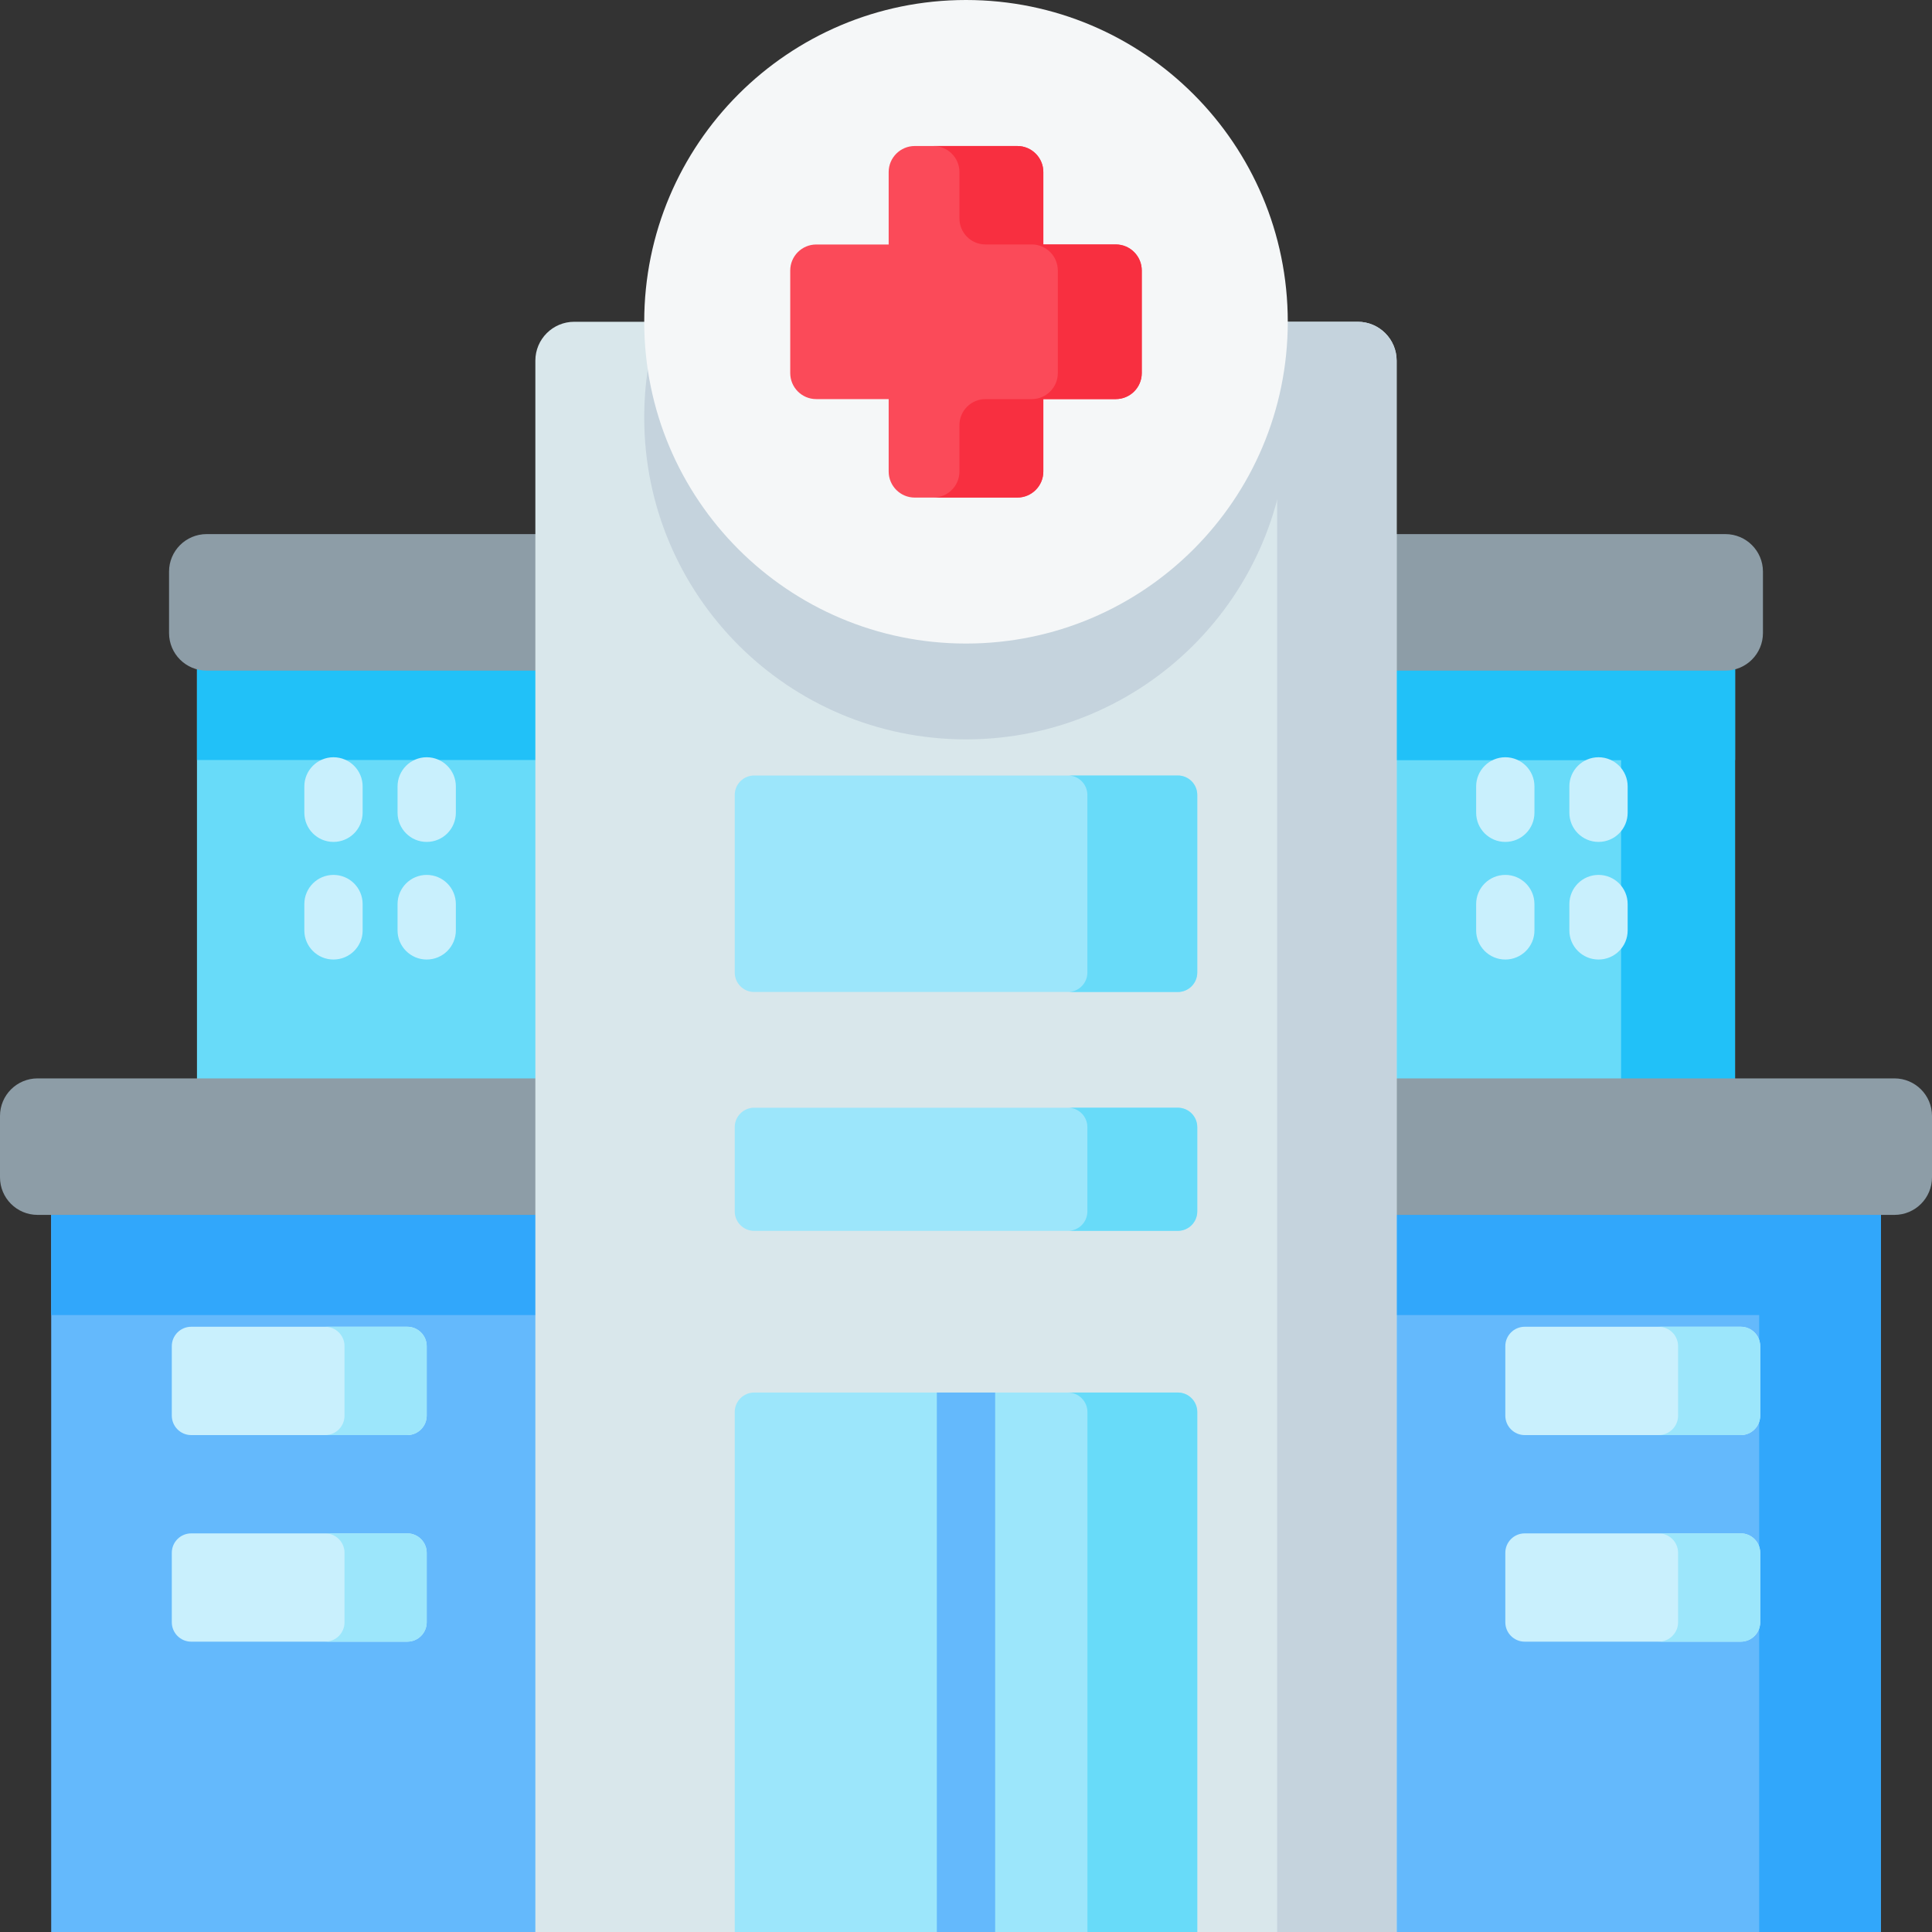
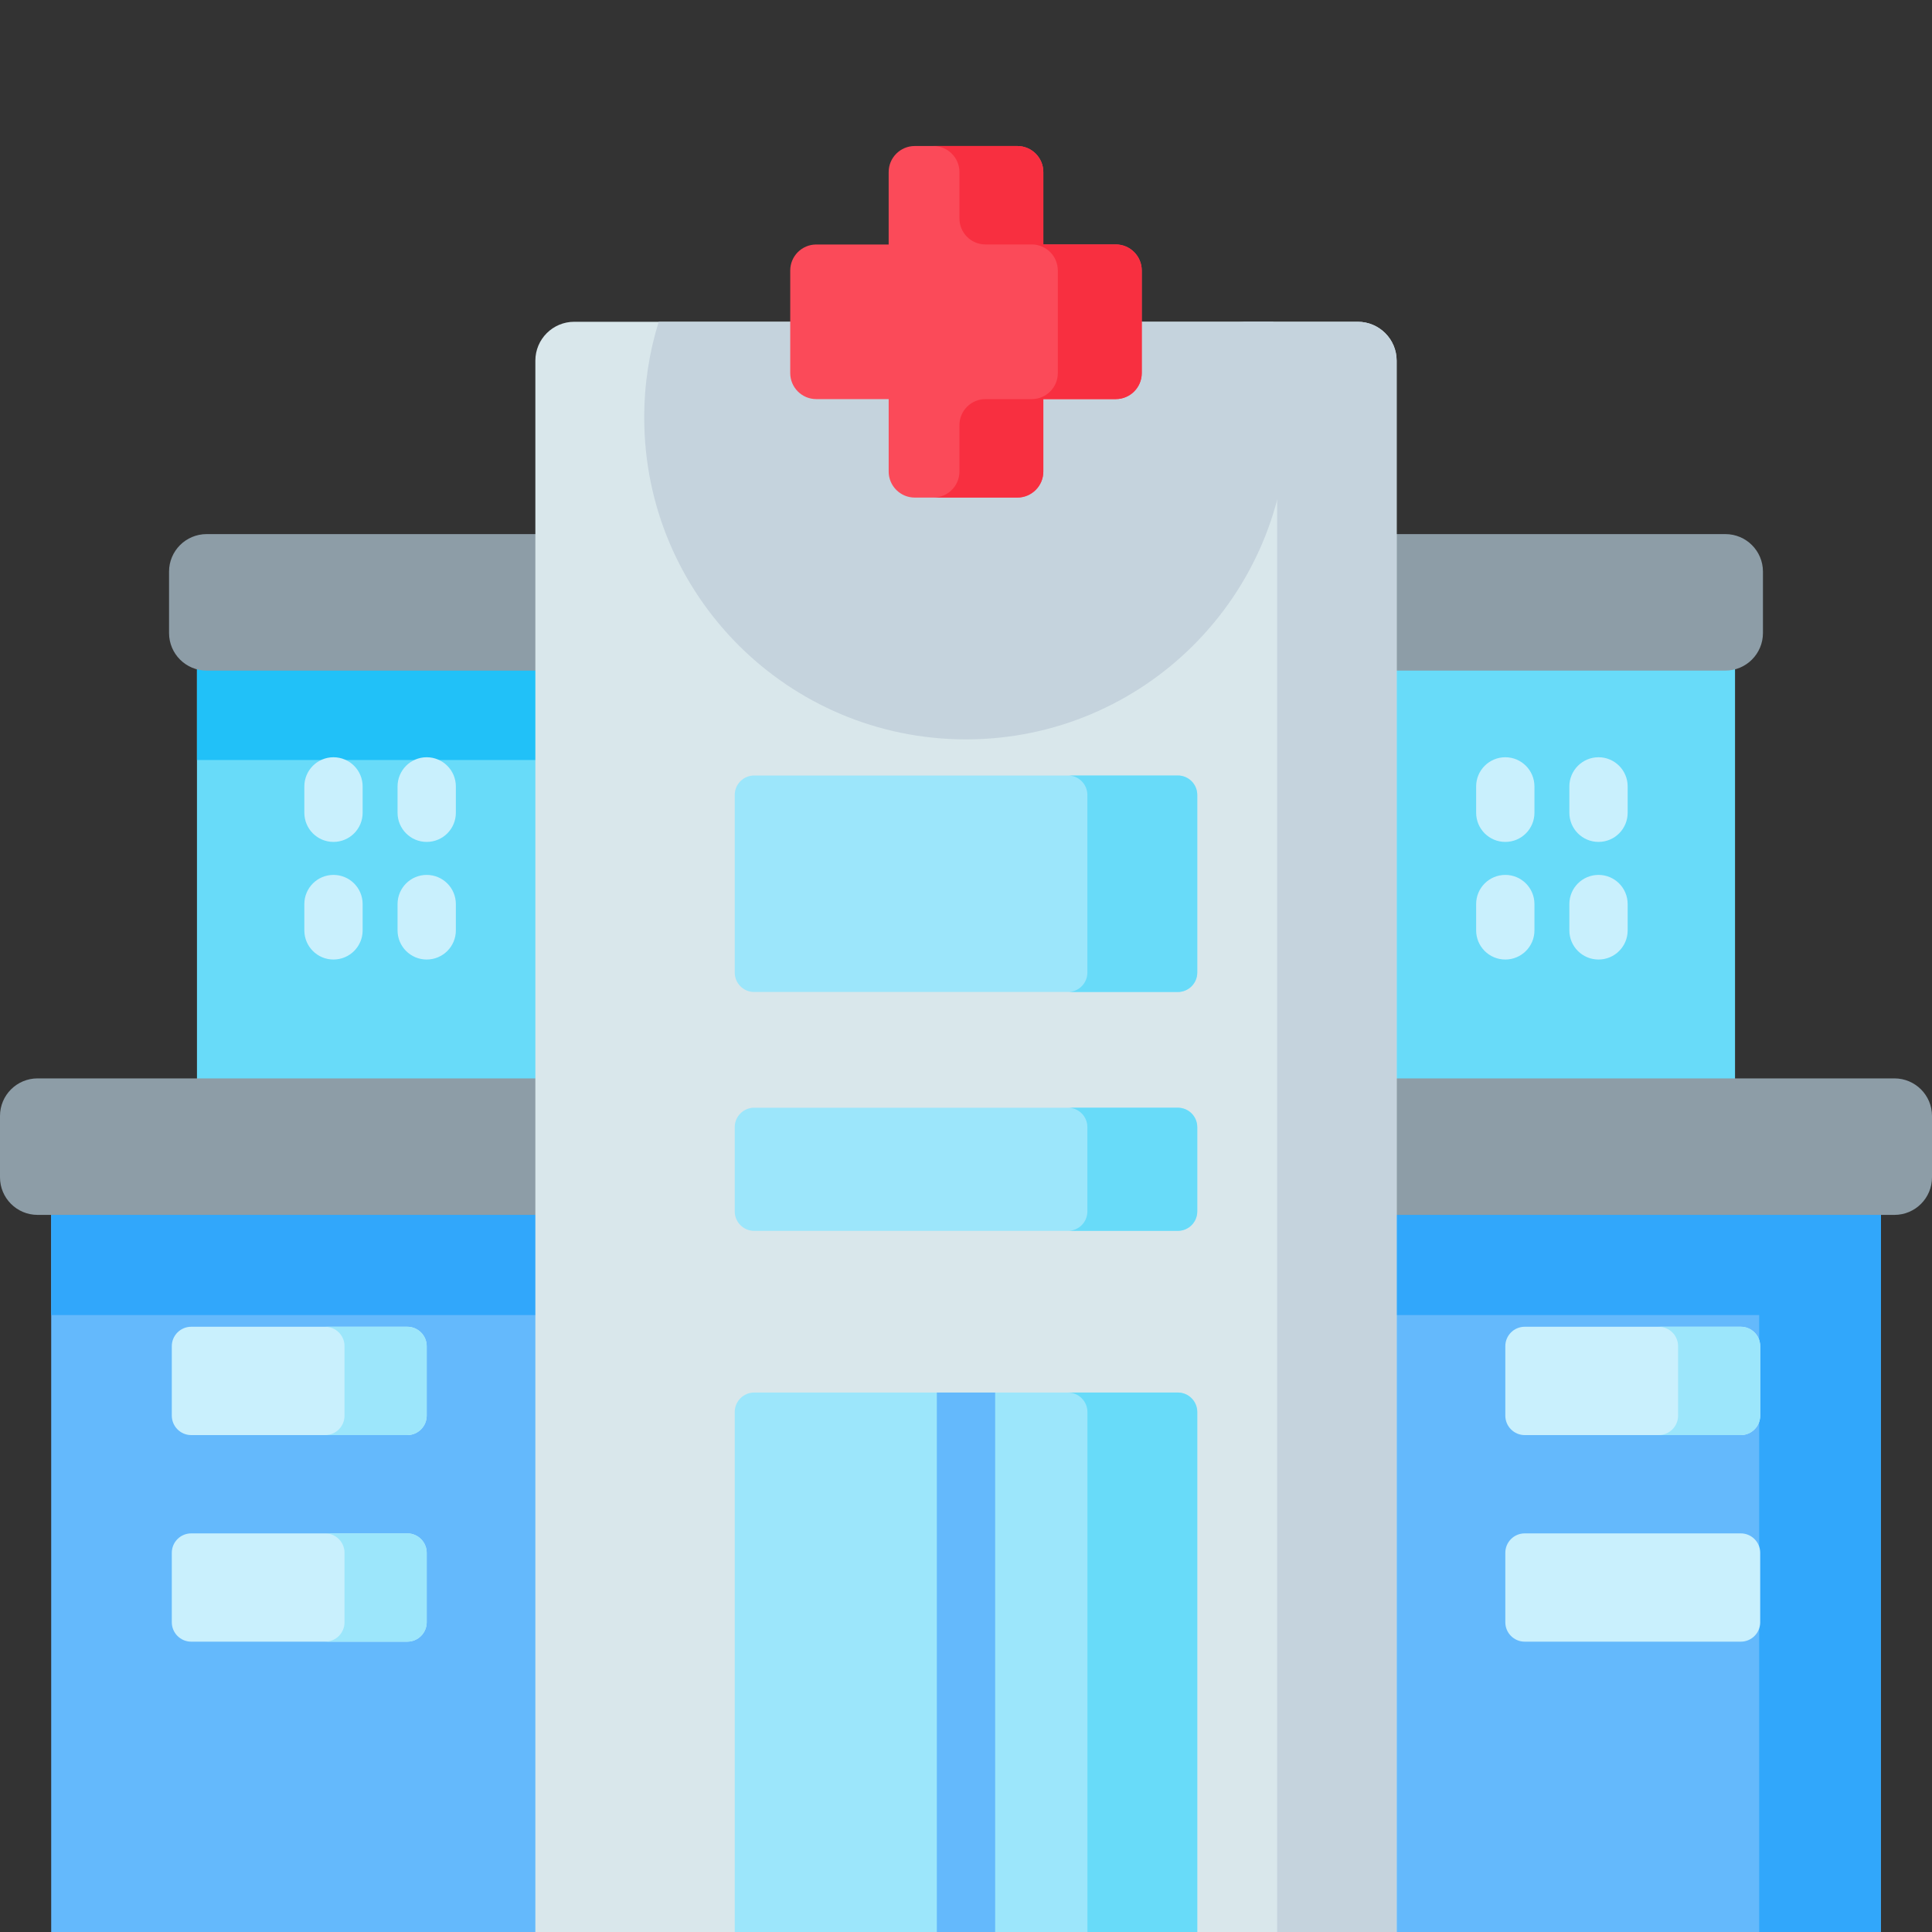
<svg xmlns="http://www.w3.org/2000/svg" width="40" height="40" viewBox="0 0 40 40" fill="none">
  <rect x="0" y="0" width="40" height="40" fill="#333333" stroke="none" />
  <g clip-path="url(#clip0_60_1675)">
    <path d="M12.659 28.067H4.078V11.807H12.659V28.067Z" fill="#68DBF9" />
    <path d="M4.078 11.807H12.659V15.735H4.078V11.807Z" fill="#21C1F8" />
    <path d="M27.341 11.807H35.922V28.067H27.341V11.807Z" fill="#68DBF9" />
-     <path d="M27.341 11.807H35.922V15.735H27.341V11.807Z" fill="#21C1F8" />
-     <path d="M27.341 11.807H35.922V15.735H27.341V11.807Z" fill="#21C1F8" />
-     <path d="M33.563 11.807H35.922V28.067H33.563V11.807Z" fill="#21C1F8" />
    <path d="M35.722 13.884H4.278C3.848 13.884 3.5 13.536 3.5 13.106V11.835C3.5 11.406 3.848 11.058 4.278 11.058H35.722C36.152 11.058 36.5 11.406 36.5 11.835V13.106C36.5 13.536 36.152 13.884 35.722 13.884Z" fill="#8D9DA7" />
    <path d="M27.341 23.74H38.94V40H27.341V23.74Z" fill="#64B9FC" />
    <path d="M27.341 23.74H38.94V27.227H27.341V23.74Z" fill="#31A7FB" />
-     <path d="M36.422 23.74H38.94V40H36.422V23.74Z" fill="#31A7FB" />
+     <path d="M36.422 23.74H38.94V40H36.422Z" fill="#31A7FB" />
    <path d="M12.659 40H1.06V23.74H12.659V40Z" fill="#64B9FC" />
    <path d="M1.06 23.74H12.659V27.227H1.06V23.74Z" fill="#31A7FB" />
    <path d="M39.222 25.153H0.778C0.348 25.153 0 24.805 0 24.375V23.105C0 22.675 0.348 22.327 0.778 22.327H39.222C39.652 22.327 40 22.675 40 23.105V24.375C40 24.805 39.652 25.153 39.222 25.153Z" fill="#8D9DA7" />
    <path d="M31.166 17.431C30.832 17.431 30.562 17.161 30.562 16.827V16.282C30.562 15.949 30.832 15.678 31.166 15.678C31.499 15.678 31.769 15.949 31.769 16.282V16.827C31.769 17.161 31.499 17.431 31.166 17.431Z" fill="#C9F0FD" />
    <path d="M33.096 17.431C32.762 17.431 32.492 17.161 32.492 16.827V16.282C32.492 15.949 32.762 15.678 33.096 15.678C33.429 15.678 33.699 15.949 33.699 16.282V16.827C33.699 17.161 33.429 17.431 33.096 17.431Z" fill="#C9F0FD" />
    <path d="M31.166 19.866C30.832 19.866 30.562 19.596 30.562 19.263V18.718C30.562 18.384 30.832 18.114 31.166 18.114C31.499 18.114 31.769 18.384 31.769 18.718V19.263C31.769 19.596 31.499 19.866 31.166 19.866Z" fill="#C9F0FD" />
    <path d="M33.096 19.866C32.762 19.866 32.492 19.596 32.492 19.263V18.718C32.492 18.384 32.762 18.114 33.096 18.114C33.429 18.114 33.699 18.384 33.699 18.718V19.263C33.699 19.596 33.429 19.866 33.096 19.866Z" fill="#C9F0FD" />
    <path d="M6.904 17.431C6.571 17.431 6.301 17.161 6.301 16.827V16.282C6.301 15.949 6.571 15.678 6.904 15.678C7.238 15.678 7.508 15.949 7.508 16.282V16.827C7.508 17.161 7.238 17.431 6.904 17.431Z" fill="#C9F0FD" />
    <path d="M8.834 17.431C8.501 17.431 8.231 17.161 8.231 16.827V16.282C8.231 15.949 8.501 15.678 8.834 15.678C9.168 15.678 9.438 15.949 9.438 16.282V16.827C9.438 17.161 9.168 17.431 8.834 17.431Z" fill="#C9F0FD" />
    <path d="M6.904 19.866C6.571 19.866 6.301 19.596 6.301 19.263V18.718C6.301 18.384 6.571 18.114 6.904 18.114C7.238 18.114 7.508 18.384 7.508 18.718V19.263C7.508 19.596 7.238 19.866 6.904 19.866Z" fill="#C9F0FD" />
    <path d="M8.834 19.866C8.501 19.866 8.231 19.596 8.231 19.263V18.718C8.231 18.384 8.501 18.114 8.834 18.114C9.168 18.114 9.438 18.384 9.438 18.718V19.263C9.438 19.596 9.168 19.866 8.834 19.866Z" fill="#C9F0FD" />
    <path d="M3.959 27.469H8.432C8.654 27.469 8.834 27.649 8.834 27.871V29.309C8.834 29.531 8.654 29.712 8.432 29.712H3.959C3.737 29.712 3.557 29.531 3.557 29.309V27.871C3.557 27.649 3.737 27.469 3.959 27.469Z" fill="#C9F0FD" />
    <path d="M8.835 27.871V29.309C8.835 29.532 8.654 29.712 8.432 29.712H6.731C6.954 29.712 7.133 29.532 7.133 29.309V27.871C7.133 27.649 6.954 27.469 6.731 27.469H8.432C8.654 27.469 8.835 27.649 8.835 27.871Z" fill="#9CE6FB" />
    <path d="M3.959 31.747H8.432C8.654 31.747 8.834 31.927 8.834 32.149V33.587C8.834 33.809 8.654 33.989 8.432 33.989H3.959C3.737 33.989 3.557 33.809 3.557 33.587V32.149C3.557 31.927 3.737 31.747 3.959 31.747Z" fill="#C9F0FD" />
    <path d="M8.835 32.15V33.587C8.835 33.809 8.654 33.989 8.432 33.989H6.731C6.954 33.989 7.133 33.809 7.133 33.587V32.15C7.133 31.927 6.954 31.747 6.731 31.747H8.432C8.654 31.747 8.835 31.927 8.835 32.15Z" fill="#9CE6FB" />
    <path d="M31.568 27.469H36.041C36.263 27.469 36.443 27.649 36.443 27.871V29.309C36.443 29.531 36.263 29.712 36.041 29.712H31.568C31.346 29.712 31.166 29.531 31.166 29.309V27.871C31.166 27.649 31.346 27.469 31.568 27.469Z" fill="#C9F0FD" />
    <path d="M36.443 27.871V29.309C36.443 29.532 36.263 29.712 36.041 29.712H34.34C34.562 29.712 34.743 29.532 34.743 29.309V27.871C34.743 27.649 34.562 27.469 34.34 27.469H36.041C36.263 27.469 36.443 27.649 36.443 27.871Z" fill="#9CE6FB" />
    <path d="M31.568 31.747H36.041C36.263 31.747 36.443 31.927 36.443 32.149V33.587C36.443 33.809 36.263 33.989 36.041 33.989H31.568C31.346 33.989 31.166 33.809 31.166 33.587V32.149C31.166 31.927 31.346 31.747 31.568 31.747Z" fill="#C9F0FD" />
-     <path d="M36.443 32.15V33.587C36.443 33.809 36.263 33.989 36.041 33.989H34.34C34.562 33.989 34.743 33.809 34.743 33.587V32.15C34.743 31.927 34.562 31.747 34.34 31.747H36.041C36.263 31.747 36.443 31.927 36.443 32.15Z" fill="#9CE6FB" />
    <path d="M28.916 7.467V40H11.084V7.467C11.084 7.022 11.445 6.662 11.889 6.662H28.111C28.555 6.662 28.916 7.022 28.916 7.467Z" fill="#D9E7EB" />
    <path d="M26.662 8.645C26.662 12.325 23.68 15.308 20 15.308C16.32 15.308 13.338 12.325 13.338 8.645C13.338 7.955 13.442 7.289 13.638 6.662H26.362C26.558 7.289 26.662 7.955 26.662 8.645Z" fill="#C5D3DD" />
    <path d="M24.788 29.234V40H15.212V29.234C15.212 29.012 15.392 28.831 15.615 28.831H24.386C24.608 28.831 24.788 29.012 24.788 29.234Z" fill="#9CE6FB" />
    <path d="M24.788 29.234V40H22.514V29.234C22.514 29.012 22.333 28.831 22.111 28.831H24.386C24.608 28.831 24.788 29.012 24.788 29.234Z" fill="#68DBF9" />
    <path d="M28.916 7.467V40H26.442V7.467C26.442 7.022 26.081 6.662 25.637 6.662H28.111C28.555 6.662 28.916 7.022 28.916 7.467Z" fill="#C5D3DD" />
-     <path d="M20 13.324C23.679 13.324 26.662 10.341 26.662 6.662C26.662 2.983 23.679 0 20 0C16.321 0 13.338 2.983 13.338 6.662C13.338 10.341 16.321 13.324 20 13.324Z" fill="#F5F7F8" />
    <path d="M23.1 5.061H21.601V3.562C21.601 3.265 21.359 3.023 21.062 3.023H18.939C18.641 3.023 18.399 3.265 18.399 3.562V5.062H16.9C16.602 5.062 16.361 5.303 16.361 5.601V7.724C16.361 8.022 16.602 8.263 16.9 8.263H18.399V9.762C18.399 10.06 18.641 10.302 18.939 10.302H21.062C21.36 10.302 21.601 10.06 21.601 9.762V8.263H23.1C23.398 8.263 23.639 8.022 23.639 7.724V5.601C23.639 5.303 23.398 5.061 23.1 5.061Z" fill="#FB4A59" />
    <path d="M23.639 5.601V7.724C23.639 8.022 23.397 8.263 23.1 8.263H21.601V9.762C21.601 10.06 21.359 10.301 21.062 10.301H19.324C19.622 10.301 19.864 10.06 19.864 9.762V8.803C19.864 8.505 20.105 8.263 20.403 8.263H21.362C21.66 8.263 21.901 8.022 21.901 7.724V5.601C21.901 5.303 21.66 5.061 21.362 5.061H20.403C20.105 5.061 19.864 4.82 19.864 4.522V3.562C19.864 3.265 19.622 3.023 19.324 3.023H21.062C21.36 3.023 21.601 3.264 21.601 3.562V5.061H23.1C23.398 5.061 23.639 5.303 23.639 5.601Z" fill="#F82F40" />
    <path d="M19.396 28.831H20.604V40H19.396V28.831Z" fill="#64B9FC" />
    <path d="M24.386 25.484H15.614C15.392 25.484 15.212 25.303 15.212 25.081V23.336C15.212 23.114 15.392 22.934 15.614 22.934H24.386C24.608 22.934 24.788 23.114 24.788 23.336V25.081C24.788 25.303 24.608 25.484 24.386 25.484Z" fill="#9CE6FB" />
    <path d="M24.788 23.336V25.081C24.788 25.304 24.608 25.483 24.385 25.483H22.111C22.333 25.483 22.513 25.304 22.513 25.081V23.336C22.513 23.114 22.333 22.934 22.111 22.934H24.385C24.608 22.934 24.788 23.114 24.788 23.336Z" fill="#68DBF9" />
    <path d="M24.386 20.538H15.614C15.392 20.538 15.212 20.358 15.212 20.135V16.459C15.212 16.236 15.392 16.056 15.614 16.056H24.386C24.608 16.056 24.788 16.236 24.788 16.459V20.135C24.788 20.358 24.608 20.538 24.386 20.538Z" fill="#9CE6FB" />
    <path d="M24.788 16.459V20.135C24.788 20.357 24.608 20.538 24.385 20.538H22.111C22.333 20.538 22.513 20.357 22.513 20.135V16.459C22.513 16.237 22.333 16.056 22.111 16.056H24.385C24.608 16.056 24.788 16.237 24.788 16.459Z" fill="#68DBF9" />
  </g>
  <defs>
    <clipPath id="clip0_60_1675">
      <rect width="40" height="40" fill="white" />
    </clipPath>
  </defs>
</svg>